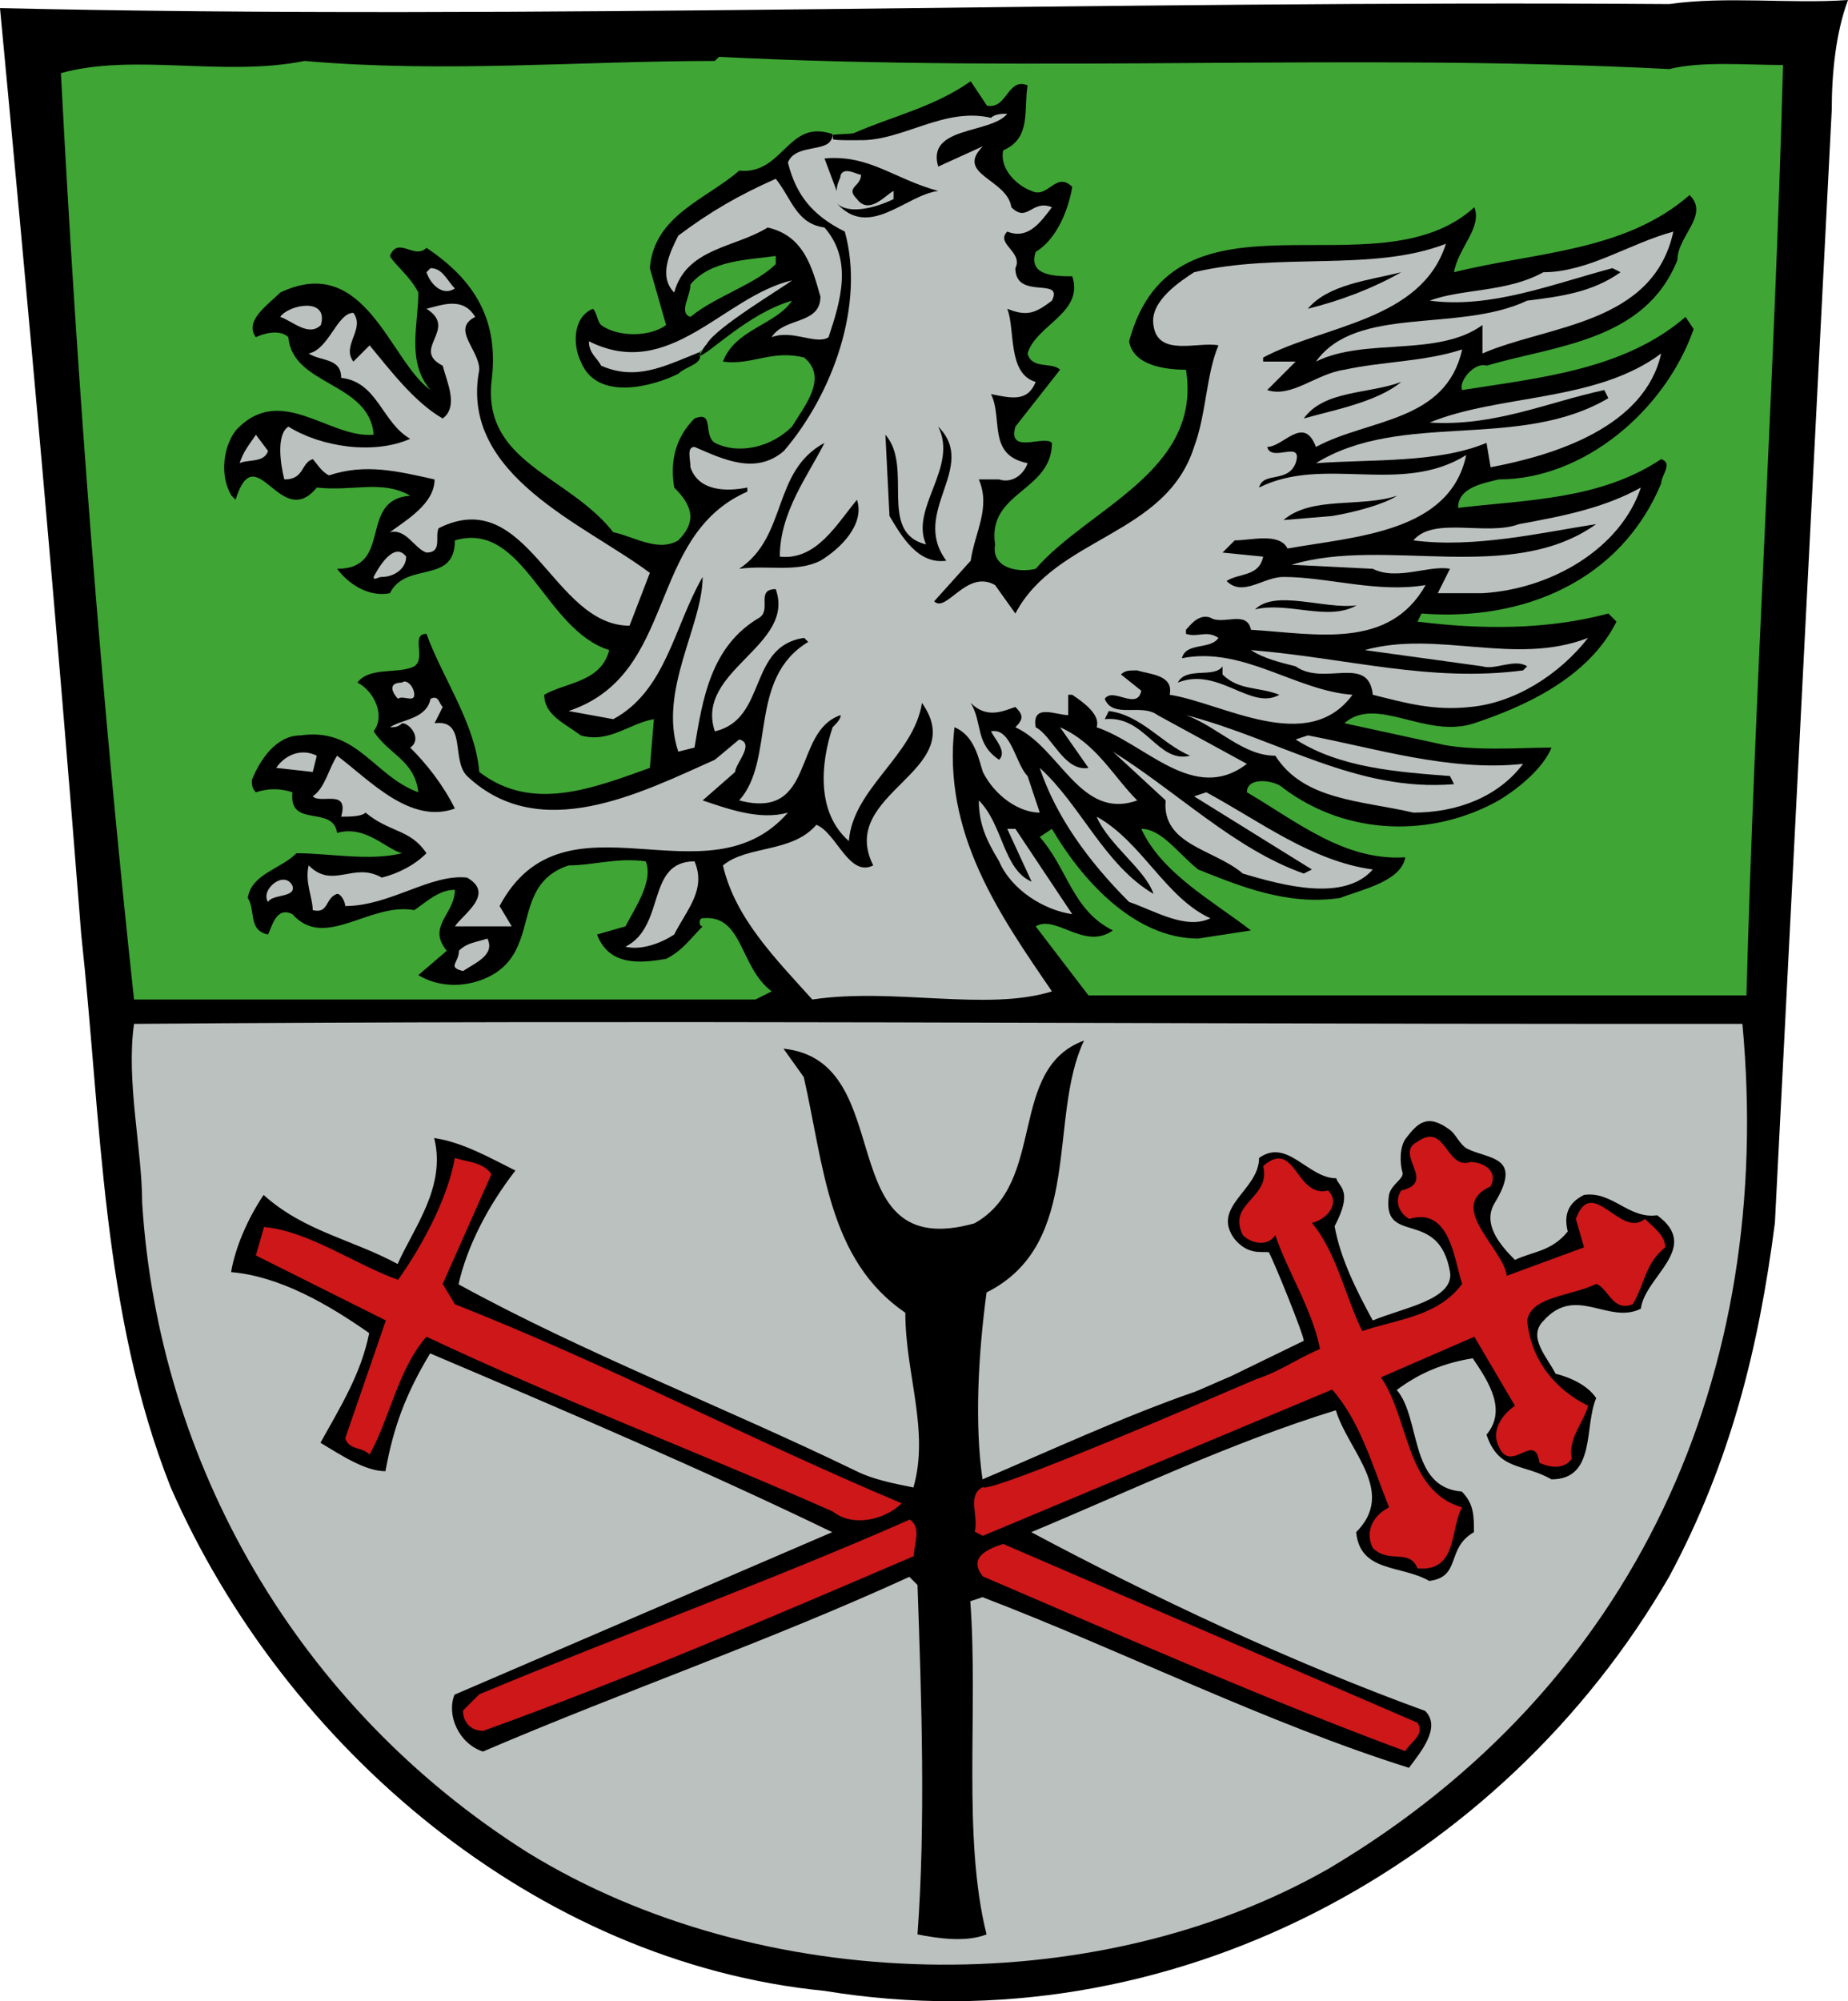
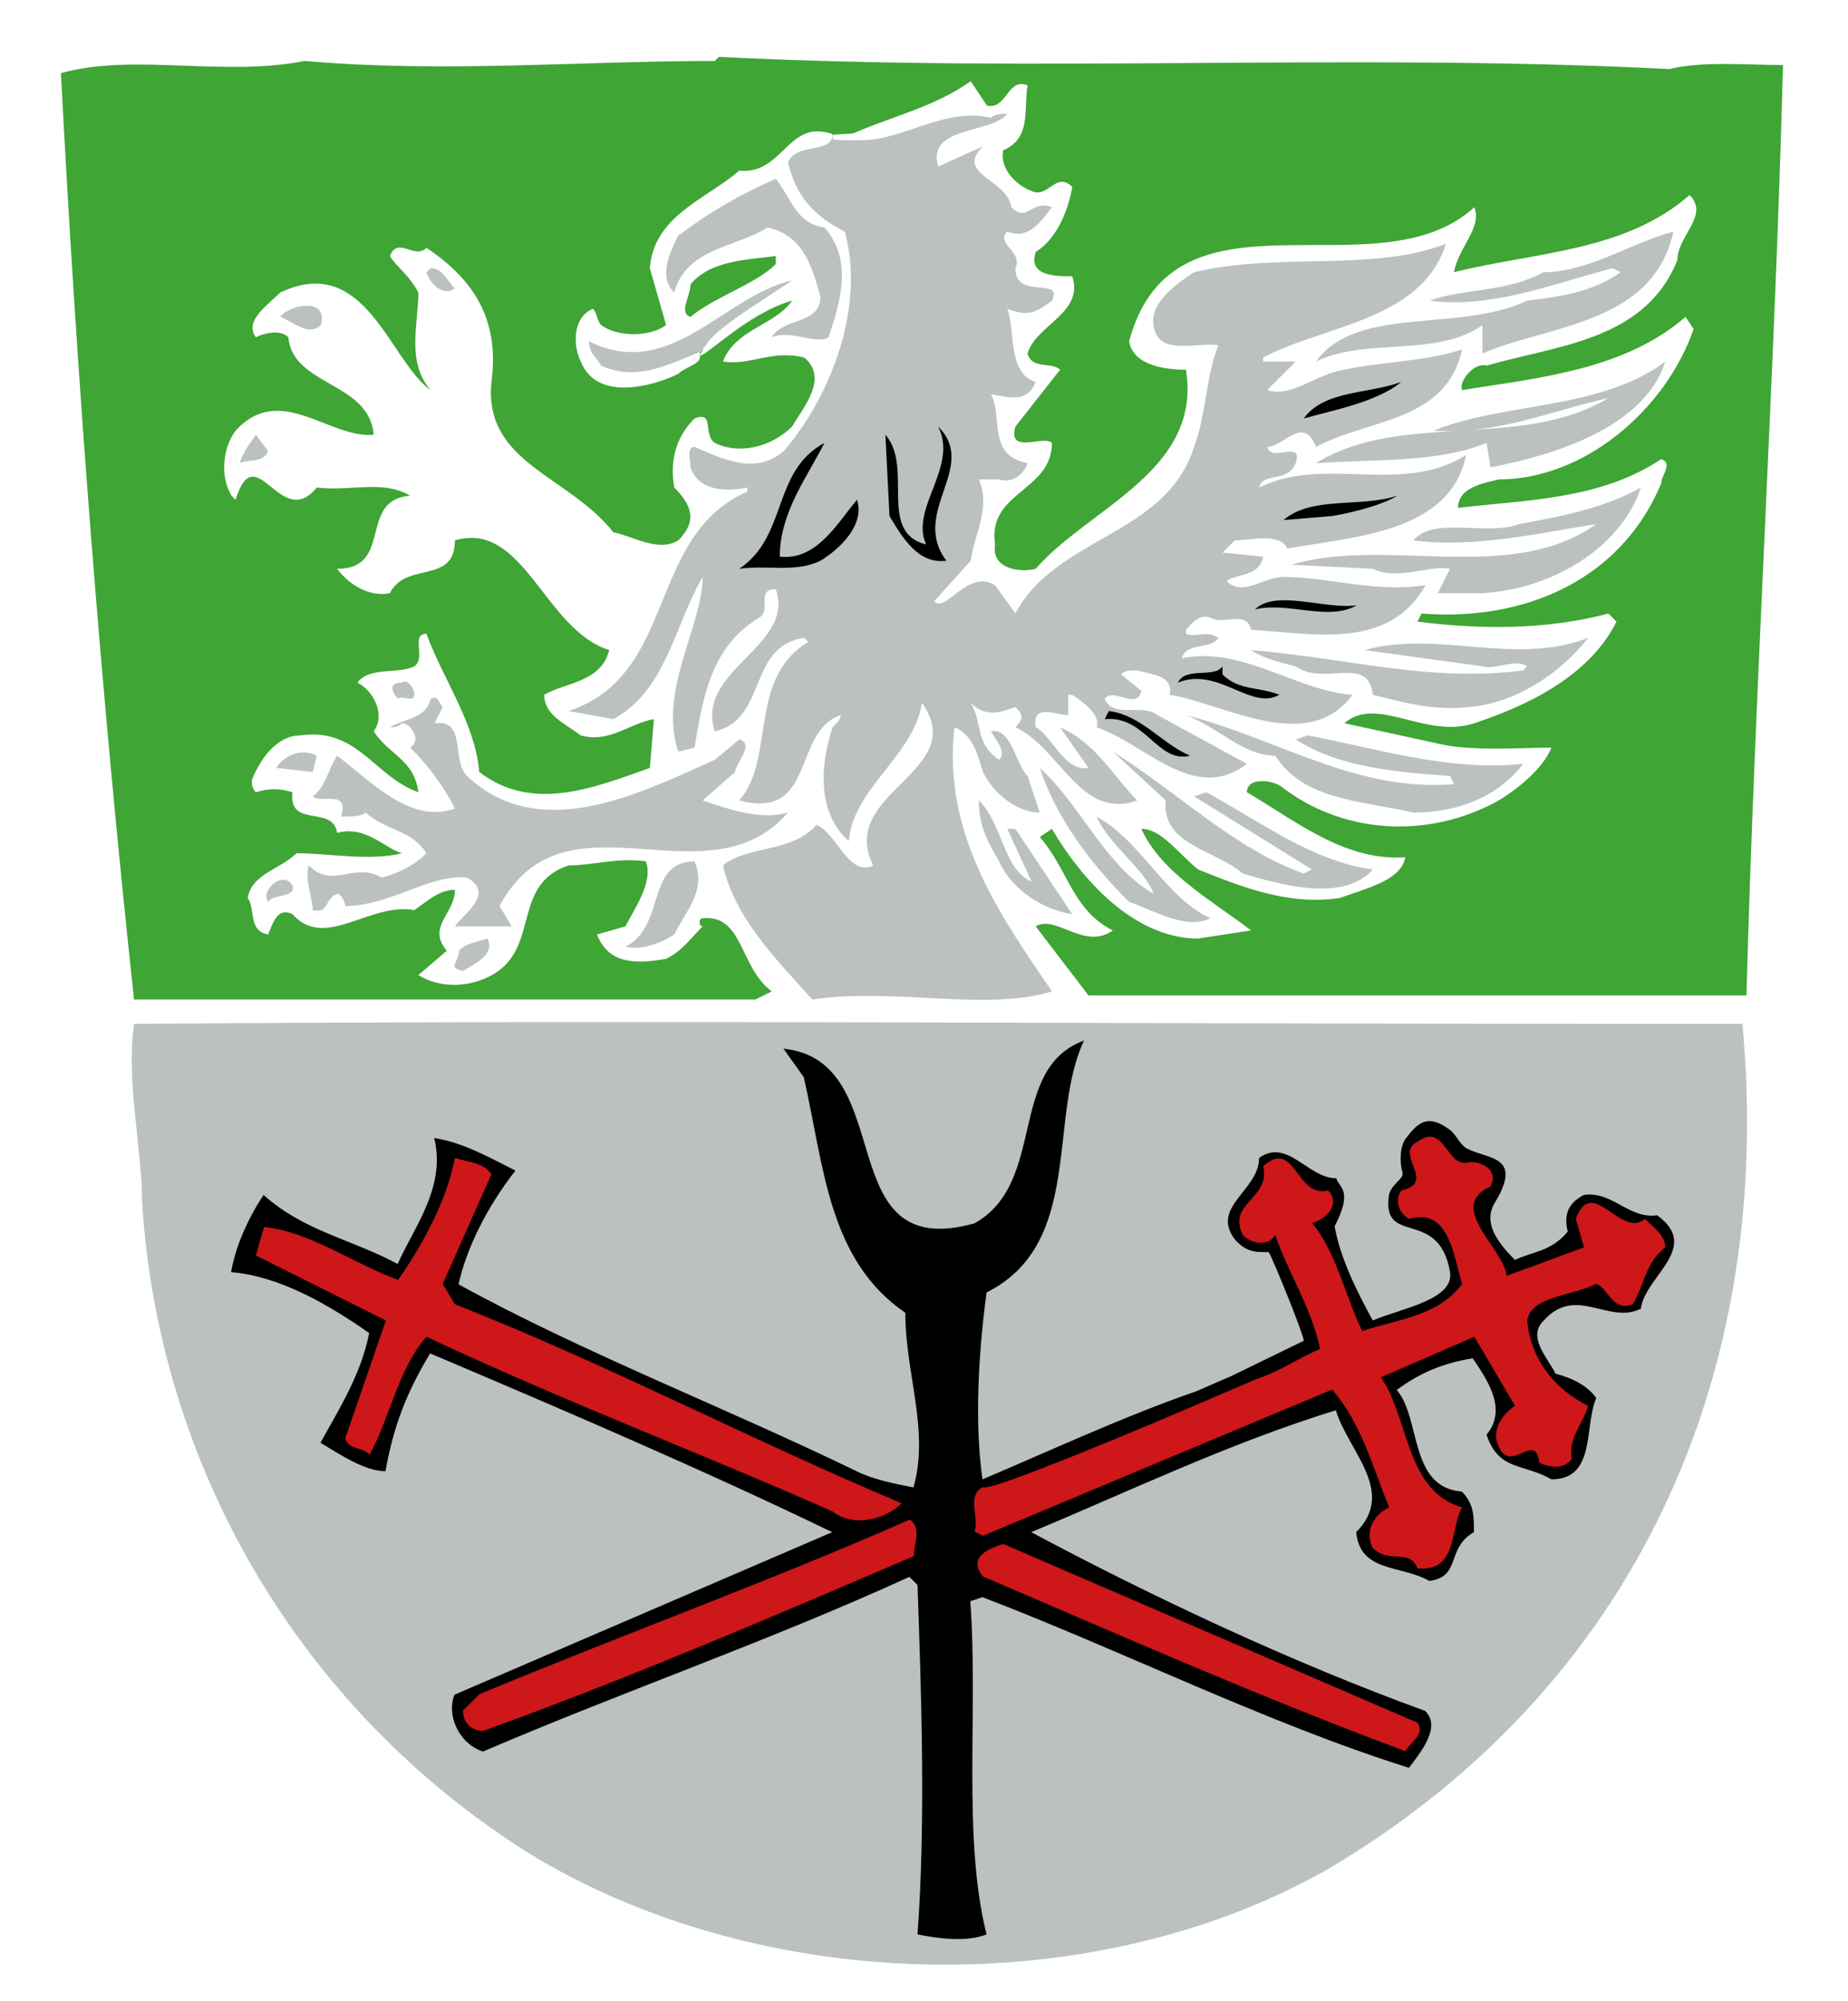
<svg xmlns="http://www.w3.org/2000/svg" version="1.1" id="Ebene_1" x="0px" y="0px" viewBox="0 0 45.5 49.25" style="enable-background:new 0 0 45.5 49.25;" xml:space="preserve">
  <style type="text/css">
	.st0{fill:#BBC1BF;}
	.st1{fill:#3FA535;}
	.st2{fill:#CD1719;}
</style>
-   <path d="M45.5,0c-0.3,0.8-0.4,1.8-0.4,2.7l-1.4,27.4c-0.4,3.1-1.1,5.9-2.6,8.7C37,45.9,28.8,50.4,20.3,49C13.2,48.3,7,43,4.2,36.6  C2.5,32.3,2.5,27.6,2,23C1.4,15.3,0.7,7.6,0,0.2C13.1,0.5,27.2,0,41.1,0.1C42.5-0.1,44.1,0.1,45.5,0z" />
  <path class="st0" d="M20.51,3.43c0.13,0.03,0.53,0.02,0.66,0.02c1.06,0.02,2.07-0.82,3.23-0.55c0.1-0.1,0.3-0.1,0.4-0.1  c-0.4,0.5-2,0.3-1.7,1.3l1.1-0.5c-0.7,0.7,0.6,0.8,0.7,1.5c0.4,0.4,0.5-0.2,1,0c-0.3,0.4-0.6,0.8-1.1,0.6C24.5,6,25.2,6.2,25,6.6  c0,0.8,1.2,0.2,0.9,0.8c-0.4,0.3-0.6,0.4-1.1,0.2c0.2,0.5,0,1.6,0.7,1.8c-0.2,0.5-0.6,0.4-1.1,0.3c0.3,0.6-0.1,1.5,0.9,1.7  c-0.1,0.3-0.4,0.5-0.7,0.4h-0.5c0.3,0.7-0.1,1.3-0.2,2l-0.9,1c0.3,0.3,0.8-0.8,1.5-0.4l0.5,0.7c1-1.9,3.7-1.9,4.4-4.1  c0.3-0.8,0.3-1.8,0.6-2.5c-0.5-0.1-1.5,0.3-1.6-0.5c-0.1-0.6,0.7-1.1,1-1.3c2.1-0.5,4.4,0,6.2-0.7c-0.6,1.9-3,2-4.5,2.8v0.1h0.8  l-0.7,0.7c0.6,0.2,1.2-0.4,1.9-0.5c0.9-0.2,2-0.2,2.9-0.5c-0.4,1.8-2.3,1.7-3.6,2.4c-0.3-0.8-0.8,0-1.2,0c0.1,0.4,0.9-0.2,0.7,0.4  c-0.2,0.5-0.8,0.2-0.9,0.6c1.6-0.8,3.5,0.2,5.1-0.8c-0.4,1.9-2.7,2-4.4,2.3c-0.2-0.4-0.9-0.2-1.3-0.2l-0.3,0.3l1,0.1  c-0.1,0.5-0.6,0.4-0.9,0.6c0.4,0.4,0.9-0.1,1.4-0.1c1.1,0,2.3,0.4,3.5,0.2c-0.9,1.6-2.7,1.2-4.3,1.1c-0.1-0.5-0.7-0.1-1-0.3  c-0.3-0.1-0.5,0.2-0.6,0.3v0.1c0.3,0.1,0.5-0.1,0.8,0.1c-0.2,0.3-0.8,0.1-0.9,0.5c1.5-0.3,2.8,0.8,4.2,0.9c-1.1,1.5-3.2,0.2-4.5,0  c0.1-0.5-0.5-0.5-0.8-0.6c-0.2,0-0.3,0-0.4,0.1l0.5,0.4c-0.1,0.5-0.7-0.1-0.9,0.2c0.2,0.5,0.9,0.1,1.3,0.4l2.2,1.2  c-1.3,1-2.5-0.5-3.7-0.9c0.1-0.3-0.3-0.6-0.6-0.8h-0.1v0.5c-0.3,0-0.9-0.3-0.8,0.3c0.4,0.2,0.7,1.1,1.3,1l-0.7-1  c0.9,0.4,1.3,1.2,1.9,1.8c-1.4,0.5-1.9-1.3-3-1.8c0.2-0.2,0.2-0.3,0-0.5c-0.3,0.1-0.7,0.3-1.1-0.1c0.3,0.5,0.1,1,0.7,1.4  c0.2-0.2-0.1-0.5-0.2-0.7c0.5-0.1,0.6,0.8,0.9,1.1l0.3,0.9c-0.5,0-1.1-0.4-1.4-1c-0.1-0.3-0.2-0.9-0.7-1.1c-0.3,2.6,1.1,4.6,2.4,6.5  c-1.6,0.5-3.9-0.1-5.9,0.2c-0.9-1-1.9-2-2.2-3.3c0.6-0.5,1.7-0.3,2.3-1c0.5,0.2,0.8,1.3,1.4,1c-0.9-1.8,2.4-2.3,1.2-4  c-0.2,1.3-1.7,2.1-1.8,3.4c-0.8-0.7-0.7-1.9-0.4-2.8c0.1-0.1,0.2-0.2,0.2-0.3c-1.2,0.4-0.6,2.6-2.5,2.1c0.9-1,0.2-3,1.7-3.9  l-0.1-0.1c-1.4,0.2-0.9,2-2.2,2.3c-0.5-1.5,2-2.1,1.5-3.5c-0.5,0-0.1,0.5-0.4,0.7c-1.2,0.7-1.4,2-1.6,3.2l-0.4,0.1  c-0.5-1.5,0.6-3.1,0.6-4.3c-0.7,1.2-0.9,2.8-2.2,3.5L14,17.5c2.7-0.9,1.9-4.3,4.4-5.4V12c-0.5,0.1-1.2,0.1-1.4-0.5  c0-0.2-0.1-0.5,0.1-0.5c0.7,0.3,1.5,0.7,2.2,0.1c1.2-1.4,2-3.6,1.5-5.4C20,5.3,19.6,4.8,19.4,4c0.15-0.38,0.69-0.3,0.96-0.45  C20.44,3.5,20.5,3.42,20.5,3.3L20.51,3.43z" />
  <path class="st1" d="M17.3,8.6c0.04-0.01-0.11,0.17-0.08,0.16c0.22-0.03,1.2-1.05,2.28-1.36c-0.4,0.6-1.4,0.7-1.7,1.5  c0.7,0.1,1.2-0.3,2-0.1c0.6,0.5,0,1.2-0.3,1.7c-0.5,0.5-1.3,0.7-1.9,0.4c-0.3-0.2,0-0.8-0.5-0.6c-0.5,0.5-0.6,1.1-0.5,1.7  c0.4,0.4,0.6,0.8,0.1,1.3c-0.5,0.3-1.1-0.1-1.6-0.2c-1.1-1.4-3.2-1.7-3-3.7c0.2-1.5-0.4-2.5-1.6-3.3c-0.3,0.3-0.7-0.3-0.9,0.2  c0.1,0.2,0.5,0.5,0.7,0.9c0,0.8-0.3,1.7,0.3,2.4C9.6,8.9,9,6.2,6.9,7.2C6.6,7.5,6,7.9,6.3,8.3c0.2-0.1,0.6-0.2,0.8,0  c0.1,1.2,2,1.1,2.1,2.4c-1.1,0.1-2.3-1.3-3.4-0.1c-0.3,0.4-0.4,1.1-0.1,1.6l0.1,0.1c0.5-1.6,1.1,0.8,2-0.3c0.9,0.1,1.6-0.2,2.3,0.2  C8.8,12.3,9.7,14,8.3,14c0.3,0.4,0.8,0.7,1.3,0.6c0.4-0.8,1.6-0.2,1.6-1.3c1.7-0.5,2.2,2.2,3.8,2.7c-0.2,0.8-1.1,0.8-1.6,1.1  c0,0.5,0.5,0.7,0.9,1c0.7,0.2,1.2-0.3,1.8-0.4L16,18.9c-1.4,0.5-2.9,1.1-4.2,0.1c-0.1-1.2-0.9-2.3-1.3-3.4c-0.4,0,0,0.6-0.3,0.8  c-0.4,0.2-1.1,0-1.4,0.4C9.2,17,9.5,17.6,9.2,18c0.4,0.6,1,0.7,1.1,1.5c-1.1-0.4-1.5-1.6-2.9-1.4c-0.6,0-1,0.6-1.2,1.1  c0,0.1,0,0.2,0.1,0.3c0.3-0.1,0.6-0.1,0.9,0c-0.1,0.9,1,0.3,1.1,1C9,20.3,9.5,20.9,9.9,21c-0.8,0.2-1.8,0-2.6,0  c-0.4,0.4-1.1,0.5-1.2,1.1c0.2,0.3,0,0.8,0.5,0.9c0.1-0.2,0.2-0.7,0.6-0.5c0.8,0.9,1.9-0.3,3-0.1c0.3-0.2,0.6-0.5,1-0.5  c0,0.6-0.7,0.9-0.2,1.5L10.3,24c0.5,0.3,1.1,0.3,1.6,0.1c1.5-0.6,0.6-2.3,2.1-2.8c0.6,0,1.2-0.2,1.9-0.1c0.2,0.5-0.3,1.2-0.5,1.6  L14.7,23c0.3,0.8,1.1,0.7,1.7,0.6c0.4-0.2,0.6-0.5,0.9-0.8c-0.1,0-0.1-0.2,0-0.2c1-0.1,0.9,1.2,1.7,1.8l-0.4,0.2  c-4.9,0-10.3,0-15.3,0C2.5,17.2,1.9,9.5,1.5,1.8c1.8-0.5,4,0.1,6-0.3c3.4,0.3,6.8,0,10.1,0l0.1-0.1c8,0.4,15.6-0.1,23.4,0.3  c0.8-0.2,1.9-0.1,2.8-0.1C43.7,9.2,43.2,17,43,24.5H26.8l-1.3-1.7c0.5-0.3,1.2,0.6,1.9,0.1c-1-0.5-1.1-1.5-1.8-2.3l0.3-0.2  c0.7,1.2,2,2.7,3.6,2.7l1.3-0.2c-0.9-0.7-2.2-1.4-2.7-2.5c0.5,0,0.9,0.6,1.4,1c1,0.4,2.2,0.9,3.5,0.7c0.5-0.2,1.5-0.4,1.6-1  c-1.5,0.1-2.7-0.9-3.9-1.6c0-0.4,0.7-0.3,0.9-0.1c1.6,1.2,3.7,1.2,5.3,0.3c0.5-0.3,1.1-0.8,1.3-1.3c-0.7,0-2,0.1-2.8-0.1l-2.3-0.5  c0.8-0.7,2,0.4,3.2,0c1.2-0.4,2.8-1.1,3.5-2.5l-0.2-0.2c-1.5,0.4-3.1,0.4-4.7,0.2l0.1-0.2c2.5,0.2,4.9-0.8,5.9-3.2  c0-0.2,0.3-0.5,0-0.6c-1.5,1-3.3,1-5,1.2c0-0.5,0.6-0.6,1-0.7c2.1,0,4.1-1.7,4.8-3.7l-0.2-0.3C40,9.1,37.9,9.3,36,9.6  c-0.1-0.2,0.3-0.7,0.6-0.6c1.7-0.5,3.9-0.6,4.7-2.6c0-0.6,0.8-1.1,0.3-1.6c-1.6,1.4-3.8,1.4-5.8,1.9c0.1-0.6,0.7-1.1,0.5-1.6  c-2.4,2.2-7.4-0.8-8.5,3.3c0.1,0.6,0.9,0.7,1.4,0.7c0.4,2.5-2.4,3.4-3.7,4.9c-0.4,0.1-1.1,0-1-0.6c-0.2-1.3,1.4-1.3,1.4-2.5  c-0.2-0.2-1.1,0.3-0.9-0.4l1.1-1.4c-0.2-0.2-0.7,0-0.8-0.4c0.2-0.7,1.4-1,1.1-1.9c-0.4,0-1.1,0-0.9-0.6c0.5-0.3,0.8-1,0.9-1.6  c-0.4-0.4-0.6,0.3-1,0.1c-0.3-0.1-0.8-0.5-0.7-1c0.7-0.3,0.5-1,0.6-1.6c-0.5-0.2-0.5,0.6-1,0.5L23.9,2  c-0.91,0.64-1.93,0.86-2.86,1.27c-0.09,0.04-0.48,0.02-0.56,0.06L20.5,3.3c-0.09-0.03-0.18-0.05-0.26-0.06  c-0.87-0.11-1.04,1.06-2.04,0.96c-0.8,0.7-2.1,1.1-2.2,2.4L16.4,8c-0.4,0.3-1.2,0.3-1.6,0c-0.1-0.1-0.1-0.3-0.2-0.4  c-0.5,0.2-0.5,0.9-0.3,1.3c0.4,1,1.8,0.6,2.4,0.3c0.17-0.17,0.52-0.22,0.54-0.42c0-0.03,0-0.06-0.01-0.1L17.3,8.6z" />
  <path class="st0" d="M17.22,8.67c-0.03,0.01-0.06,0.02-0.1,0.04C16.36,9.01,15.66,9.38,14.8,9c-0.1-0.2-0.3-0.3-0.3-0.6  c2,1,3.3-1.1,5-1.5c-0.27,0.21-1.88,1.16-2.1,1.57c-0.04,0.04-0.07,0.09-0.1,0.13" />
-   <path d="M23.1,4.7c-0.8,0.1-1.7,1.2-2.5,0.3c0.3,0.3,1,0.1,1.4-0.1V4.7c-0.2,0.1-0.6,0.6-0.9,0.2c-0.3-0.3,0.1-0.3,0.1-0.6  c-0.1,0-0.4-0.2-0.5,0c0,0.1-0.1,0.2-0.1,0.4l-0.3-0.8C21.4,3.8,22,4.4,23.1,4.7z" />
  <path class="st0" d="M20.3,5.6c0.7,0.8,0.4,1.8,0.1,2.7c-0.3,0.2-0.9-0.2-1.4,0c0.3-0.5,1.2-0.3,1.2-1c-0.2-0.7-0.4-1.5-1.3-1.7  c-0.8,0.5-2,0.5-2.3,1.6c-0.4-0.4-0.1-1,0.1-1.4c0.8-0.6,1.5-1,2.4-1.4C19.5,4.9,19.6,5.5,20.3,5.6z" />
  <path class="st0" d="M41.2,5.7c-0.5,2.3-3.1,2.3-4.7,3V8c-1.1,0.8-2.9,0.3-4.1,0.9c1-1.4,3.5-0.7,5.2-1.5c0.8-0.1,1.6-0.2,2.3-0.7  l-0.2-0.1c-1.5,0.4-3,1-4.5,0.8C36,7.1,37.1,7.2,38,6.7C39.1,6.7,40.1,6,41.2,5.7z" />
  <path class="st1" d="M19.1,6.5C18.6,7,17.6,7.3,17,7.8c-0.3-0.1,0-0.5,0-0.8c0.5-0.6,1.4-0.6,2.1-0.7V6.5z" />
  <path class="st0" d="M11.2,7.1c-0.3,0.2-0.6-0.1-0.7-0.4l0.1-0.1C10.9,6.6,11,6.9,11.2,7.1z" />
-   <path d="M34.5,6.7c-0.7,0.4-1.5,0.7-2.3,0.9C32.7,7,33.7,6.9,34.5,6.7z" />
  <path class="st0" d="M7.9,8c-0.3,0.3-0.7-0.1-1-0.2C7.1,7.5,8.1,7.3,7.9,8z" />
-   <path class="st0" d="M11.7,7.8c-0.6,0.3,0.1,0.8,0.1,1.3c-0.5,2.6,2.6,3.8,4.2,5l-0.5,1.3c-1.9,0-2.5-3.5-4.7-2.4  c-0.1,0.2,0.1,0.6-0.3,0.6c-0.3-0.1-0.5-0.6-0.9-0.5c0.4-0.3,1.1-0.7,1.1-1.3c-0.9-0.2-1.7-0.4-2.6-0.1c-0.2-0.1-0.3-0.3-0.4-0.4  c-0.3,0.1-0.2,0.5-0.7,0.5c-0.1-0.4-0.2-1.1,0.1-1.3c0.8,0.5,2.1,0.7,3,0.3c-0.7-0.4-0.8-1.4-1.7-1.5c0-0.5-0.5-0.4-0.8-0.6  c0.5-0.1,0.7-1,1.1-1c0.3,0.4-0.3,0.8,0,1.2l0.4-0.4c0.5,0.6,1.1,1.4,1.8,1.8c0.4-0.3,0.1-0.9,0-1.3c-0.8-0.4,0.4-0.9-0.4-1.4  C10.9,7.5,11.4,7.3,11.7,7.8z" />
-   <path class="st0" d="M36.7,11.5l-0.1-0.6c-1.2,0.5-2.8,0.4-4.2,0.5c2.1-1.3,5-0.3,7.2-1.6l-0.1-0.2c-1.4,0.3-2.7,0.9-4.3,0.8  c1.7-0.7,4.1-0.5,5.7-1.7C40.5,10.5,38.3,11.2,36.7,11.5z" />
+   <path class="st0" d="M36.7,11.5l-0.1-0.6c-1.2,0.5-2.8,0.4-4.2,0.5c2.1-1.3,5-0.3,7.2-1.6c-1.4,0.3-2.7,0.9-4.3,0.8  c1.7-0.7,4.1-0.5,5.7-1.7C40.5,10.5,38.3,11.2,36.7,11.5z" />
  <path d="M34.5,9.4c-0.6,0.5-1.7,0.7-2.4,0.9C32.6,9.6,33.7,9.7,34.5,9.4z" />
  <path d="M23.3,13.8c-0.7,0.1-1.1-0.6-1.4-1.1l-0.1-2c0.7,0.8-0.2,2.4,1,2.7c-0.4-0.9,0.8-1.9,0.3-2.9C24.1,11.5,22.4,12.6,23.3,13.8  z" />
  <path class="st0" d="M6.6,11.1c-0.1,0.3-0.5,0.2-0.7,0.3C6,11.1,6.1,11,6.3,10.7L6.6,11.1z" />
  <path d="M20.3,10.9c-0.4,0.8-1.1,1.7-1.1,2.8c0.9,0.1,1.4-0.8,1.9-1.4c0.2,0.6-0.4,1.2-0.9,1.5c-0.6,0.3-1.3,0.1-2,0.2  C19.4,13.2,19,11.6,20.3,10.9z" />
  <path class="st0" d="M40.4,12c-0.5,1.5-2.2,2.5-3.9,2.6h-1.1l0.3-0.6c-0.5-0.1-1.3,0.3-1.9,0l-2-0.1c2.3-0.7,5.4,0.5,7.5-1  c-1.3,0.2-3,0.6-4.5,0.4c0.5-0.6,1.8-0.1,2.6-0.4C38.5,12.7,39.5,12.5,40.4,12z" />
  <path d="M34.4,12.2c-0.3,0.2-1,0.4-1.6,0.5l-1.2,0.1C32.3,12.2,33.5,12.5,34.4,12.2z" />
-   <path class="st0" d="M10,13.7c0,0.3-0.3,0.5-0.6,0.5c-0.1,0-0.2,0.1-0.2,0C9.3,14,9.7,13.3,10,13.7z" />
  <path d="M33.4,14.9c-0.7,0.4-1.7-0.1-2.5,0.1C31.4,14.5,32.6,15,33.4,14.9z" />
  <path class="st0" d="M39.1,15.7c-0.7,0.9-1.8,1.6-2.9,1.7c-0.9,0.1-1.6-0.1-2.4-0.3c-0.1-1-1.2-0.2-1.9-0.7  c-0.4-0.1-0.8-0.2-1.1-0.4c2.4,0.2,4.4,0.8,6.7,0.5l0.1-0.1c-0.3-0.2-0.8,0.1-1.1,0L33.6,16C35.4,15.5,37.3,16.4,39.1,15.7z" />
  <path d="M30.1,16.6c0.4,0.4,0.9,0.3,1.4,0.5c-0.7,0.4-1.5-0.7-2.5-0.3c0.2-0.4,0.9-0.1,1.1-0.4V16.6z" />
  <path class="st0" d="M10.2,17.1c0,0.2-0.3,0-0.4,0.1c-0.1-0.1-0.3-0.4,0.1-0.4C10,16.7,10.2,16.9,10.2,17.1z" />
  <path class="st0" d="M10.9,17.4l-0.2,0.4c0.8-0.1,0.4,0.9,0.8,1.3c1.8,1.7,4.3,0.4,6.1-0.4l0.6-0.5c0.4,0.1-0.1,0.6-0.1,0.8  l-0.8,0.7c0.6,0.2,1.4,0.5,2.1,0.3c-2,2.3-5.5-0.7-7.1,2.3l0.3,0.5h-1.4c0.2-0.3,1-0.8,0.3-1.2c-0.9-0.1-1.9,0.7-3,0.7  c0-0.1-0.1-0.3-0.2-0.3c-0.3,0.1-0.2,0.5-0.6,0.4c0-0.3-0.2-0.7-0.1-1.1c0.6,0.6,1.1-0.1,1.8,0.3c0.4-0.1,0.8-0.3,1.1-0.6  c-0.4-0.6-0.9-0.5-1.5-1c-0.1,0.1-0.4,0.1-0.6,0.1c0.2-0.7-0.5-0.3-0.7-0.5c0.3-0.2,0.4-0.7,0.6-1c0.8,0.6,1.8,1.7,2.9,1.3  c-0.3-0.6-0.7-1.1-1.1-1.5c0.3-0.2,0-0.6-0.2-0.6c-0.1,0.1-0.2,0.1-0.3,0.1c0.3-0.2,0.9-0.2,1-0.7C10.8,17.1,10.8,17.3,10.9,17.4z" />
  <path d="M29.3,18.6c-0.8,0.2-1.1-1-2.1-0.9l0.1-0.2C28.1,17.6,28.6,18.3,29.3,18.6z" />
  <path class="st0" d="M35.8,19.3l-0.1-0.2c-1.3-0.1-2.7-0.2-3.8-0.9l0.3-0.1c1.6,0.3,3.5,0.9,5.3,0.7c-0.6,0.8-1.6,1.2-2.7,1.2  c-1.3-0.3-2.7-0.3-3.4-1.4c-0.8,0-1.4-0.7-2.2-1C31.5,18.2,33.4,19.5,35.8,19.3z" />
  <path class="st0" d="M7.7,19l-0.9-0.1c0.2-0.3,0.6-0.5,1-0.3L7.7,19z" />
  <path class="st0" d="M32.1,21.5l0.2-0.1l-2.9-1.8l0.3-0.1c1.3,0.7,2.6,1.7,4.1,1.9c-0.7,0.8-2.2,0.4-3.2,0.1c-0.7-0.6-2-0.7-1.9-1.8  l-1.3-1.2C29,19.5,30.4,20.9,32.1,21.5z" />
  <path class="st0" d="M28.4,22c-0.2-0.6-1.1-1.2-1.4-1.9c1.1,0.6,1.7,2,2.8,2.5c-0.6,0.3-1.4-0.2-2-0.4c-1-1-1.8-2.1-2.2-3.3  C26.6,19.8,27.2,21.3,28.4,22z" />
  <path class="st0" d="M25.4,21.7l-0.6-1.3H25l1.4,2.1c-0.7-0.1-1.5-0.6-1.8-1.3c-0.3-0.5-0.5-0.9-0.5-1.5  C24.7,20.3,24.7,21.4,25.4,21.7z" />
  <path class="st0" d="M17.1,21.2c0.3,0.7-0.2,1.2-0.5,1.8c-0.3,0.2-0.8,0.4-1.2,0.3C16.4,22.8,15.9,21.2,17.1,21.2z" />
  <path class="st0" d="M7.2,21.8c0.1,0.3-0.5,0.2-0.6,0.4C6.4,21.9,7,21.4,7.2,21.8z" />
  <path class="st0" d="M12,23.1c0.2,0.4-0.3,0.6-0.6,0.8c-0.4-0.1-0.1-0.2-0.1-0.5C11.5,23.2,11.7,23.2,12,23.1z" />
  <path class="st0" d="M42.9,25.2c0.8,8.6-2.6,16.3-10.2,20.8c-5.8,3.3-14,3.1-19.7-0.4C7.3,42,3.9,36,3.5,29.6c0-1.3-0.4-3-0.2-4.4  c12.4-0.1,24.5,0,36.5,0H42.9z" />
  <path d="M30.63,34.07c-0.14-0.07-0.38-0.2-0.38-0.17L32.1,33c0.01-0.12-0.71-1.9-0.86-2.18c-0.19-0.02-0.51,0.07-0.84-0.32  c-0.6-0.8,0.6-1.2,0.6-2c0.7-0.5,1.2,0.5,1.9,0.5c0.06,0.22,0.43,0.29-0.04,1.18c0.14,0.79,0.54,1.59,0.94,2.32  c0.7-0.3,2.02-0.51,1.9-1.2c-0.28-1.6-1.7-0.6-1.5-1.9c0.07-0.27,0.38-0.39,0.33-0.55c-0.07-0.23-0.07-0.64,0.09-0.84  c0.28-0.36,0.52-0.62,1.08-0.2c0.14,0.1,0.25,0.37,0.42,0.46c0.53,0.27,1.39,0.17,0.68,1.34c-0.3,0.5,0.1,1,0.5,1.4  c0.4-0.2,0.9-0.2,1.3-0.7c-0.1-0.4,0-0.7,0.4-0.9c0.7-0.1,1.1,0.6,1.8,0.5c1.1,0.8-0.3,1.5-0.4,2.3c-0.8,0.4-1.6-0.6-2.4,0.3  c-0.4,0.4,0.1,0.9,0.3,1.3c0.4,0.1,0.8,0.3,1,0.6c-0.3,0.7,0,2-1.1,2c-0.7-0.4-1.3-0.2-1.6-1.1c0.5-0.6,0.07-1.28-0.34-1.88  c-0.72,0.12-1.29,0.35-1.87,0.78c0.6,0.7,0.3,2.4,1.6,2.5c0.3,0.3,0.3,0.6,0.3,1c-0.7,0.4-0.3,1.1-1.1,1.2c-0.7-0.4-1.7-0.2-1.8-1.2  c1-1-0.2-2-0.5-3c-2.6,0.8-5.1,2-7.5,3c3,1.6,6.4,3.2,9.7,4.4c0.4,0.4-0.1,1-0.4,1.4c-3.5-1.1-7.1-2.9-10.5-4.2l-0.3,0.1  c0.2,2.7-0.2,5.8,0.4,8.2c-0.5,0.2-1.2,0.1-1.7,0c0.2-2.7,0.1-5.8,0-8.6l-0.2-0.2c-3.5,1.6-7,2.8-10.5,4.3c-0.6-0.2-0.9-0.9-0.7-1.4  l9.3-4c-3.1-1.5-6.6-3-9.9-4.4c-0.6,1-0.9,1.8-1.1,2.9c-0.5,0-1.1-0.4-1.6-0.7c0.5-0.9,1-1.7,1.2-2.7c-1-0.7-2.2-1.4-3.4-1.5  c0.1-0.6,0.4-1.3,0.8-1.9c1,0.9,2.2,1.1,3.3,1.7c0.4-0.9,1.2-1.9,0.9-3.1c0.7,0.1,1.4,0.5,2,0.8c-0.7,0.9-1.2,1.9-1.4,2.8  c3.1,1.7,6.5,3,9.8,4.6c0.4,0.2,0.9,0.3,1.4,0.4c0.4-1.4-0.2-2.8-0.2-4.3c-1.9-1.3-2-3.6-2.5-5.8l-0.5-0.7c2.9,0.3,1.1,5.3,4.7,4.3  c1.8-1,0.8-3.8,2.7-4.5c-0.9,1.9,0,5-2.4,6.2c-0.2,1.5-0.3,3.2-0.1,4.6c1.63-0.69,3.48-1.55,5.24-2.16  c0.07-0.02,1.01-0.45,1.05-0.44c0.05,0.11,0.17,0.27,0.16,0.25L30.63,34.07z" />
  <path class="st2" d="M12.1,28.9l-1.2,2.7l0.3,0.5c3.8,1.5,7.2,3.3,11,4.9c-0.4,0.4-1.2,0.6-1.7,0.2c-3.4-1.5-6.6-2.7-10-4.3  c-0.7,0.8-0.9,2-1.4,2.9c-0.2-0.2-0.5-0.1-0.6-0.4l1-2.9l-3.2-1.6l0.2-0.7c1.1,0.1,2.2,0.9,3.3,1.3c0.5-0.7,1.2-1.9,1.4-3  C11.5,28.6,11.9,28.6,12.1,28.9z" />
  <path class="st2" d="M22.5,38.3c-3.5,1.5-7,3-10.6,4.3c-0.3,0-0.5-0.2-0.5-0.5l0.4-0.4c3.6-1.5,7.2-2.8,10.6-4.3  C22.7,37.6,22.5,38,22.5,38.3z" />
  <path class="st2" d="M34.9,42.4c0.2,0.3-0.2,0.5-0.3,0.7c-3.5-1.3-6.9-2.8-10.4-4.3c-0.4-0.5,0.2-0.7,0.5-0.8L34.9,42.4z" />
  <path class="st2" d="M29.91,34.38c-1.66,0.72-5.62,2.38-5.71,2.22c-0.4,0.2-0.1,0.7-0.2,1.1l0.2,0.1l8.6-3.6c0.7,0.8,1,1.9,1.4,2.9  c-0.4,0.2-0.6,0.6-0.4,1c0.4,0.4,0.9,0,1.1,0.5c1,0.1,0.8-1,1.1-1.5c-1.4-0.4-1.3-2.2-2-3.2l2.3-1l1,1.7c-0.3,0.2-0.6,0.6-0.4,1  c0.3,0.7,0.9-0.4,1,0.4c0.2,0.1,0.6,0.2,0.8-0.1c-0.1-0.5,0.3-0.9,0.4-1.3c-0.8-0.4-1.4-1.1-1.5-2.1c0.1-0.6,1.1-0.6,1.7-0.9  c0.3,0.1,0.4,0.7,0.9,0.5c0.3-0.5,0.3-1,0.8-1.4c0-0.3-0.3-0.5-0.5-0.7c-0.6,0.5-1.3-1.1-1.7,0l0.2,0.7l-1.9,0.7  c-0.1-0.7-1.5-1.7-0.4-2.2c0.2-0.4-0.2-0.6-0.5-0.6c-0.6,0.2-0.6-1-1.3-0.5c-0.6,0.3,0.5,1-0.4,1.2c-0.2,0.3,0,0.6,0.2,0.7  c1-0.3,1.1,1,1.3,1.6c-0.6,0.8-1.56,0.86-2.46,1.16c-0.4-0.8-0.64-1.96-1.24-2.66c0.4-0.1,0.7-0.5,0.4-0.8c-0.8,0.2-0.8-1.3-1.6-0.6  c0.2,0.8-0.9,0.9-0.5,1.7c0.2,0.2,0.6,0.3,0.8,0c0.3,0.9,0.9,1.8,1.1,2.8c-0.6,0.26-1,0.56-1.56,0.74" />
</svg>